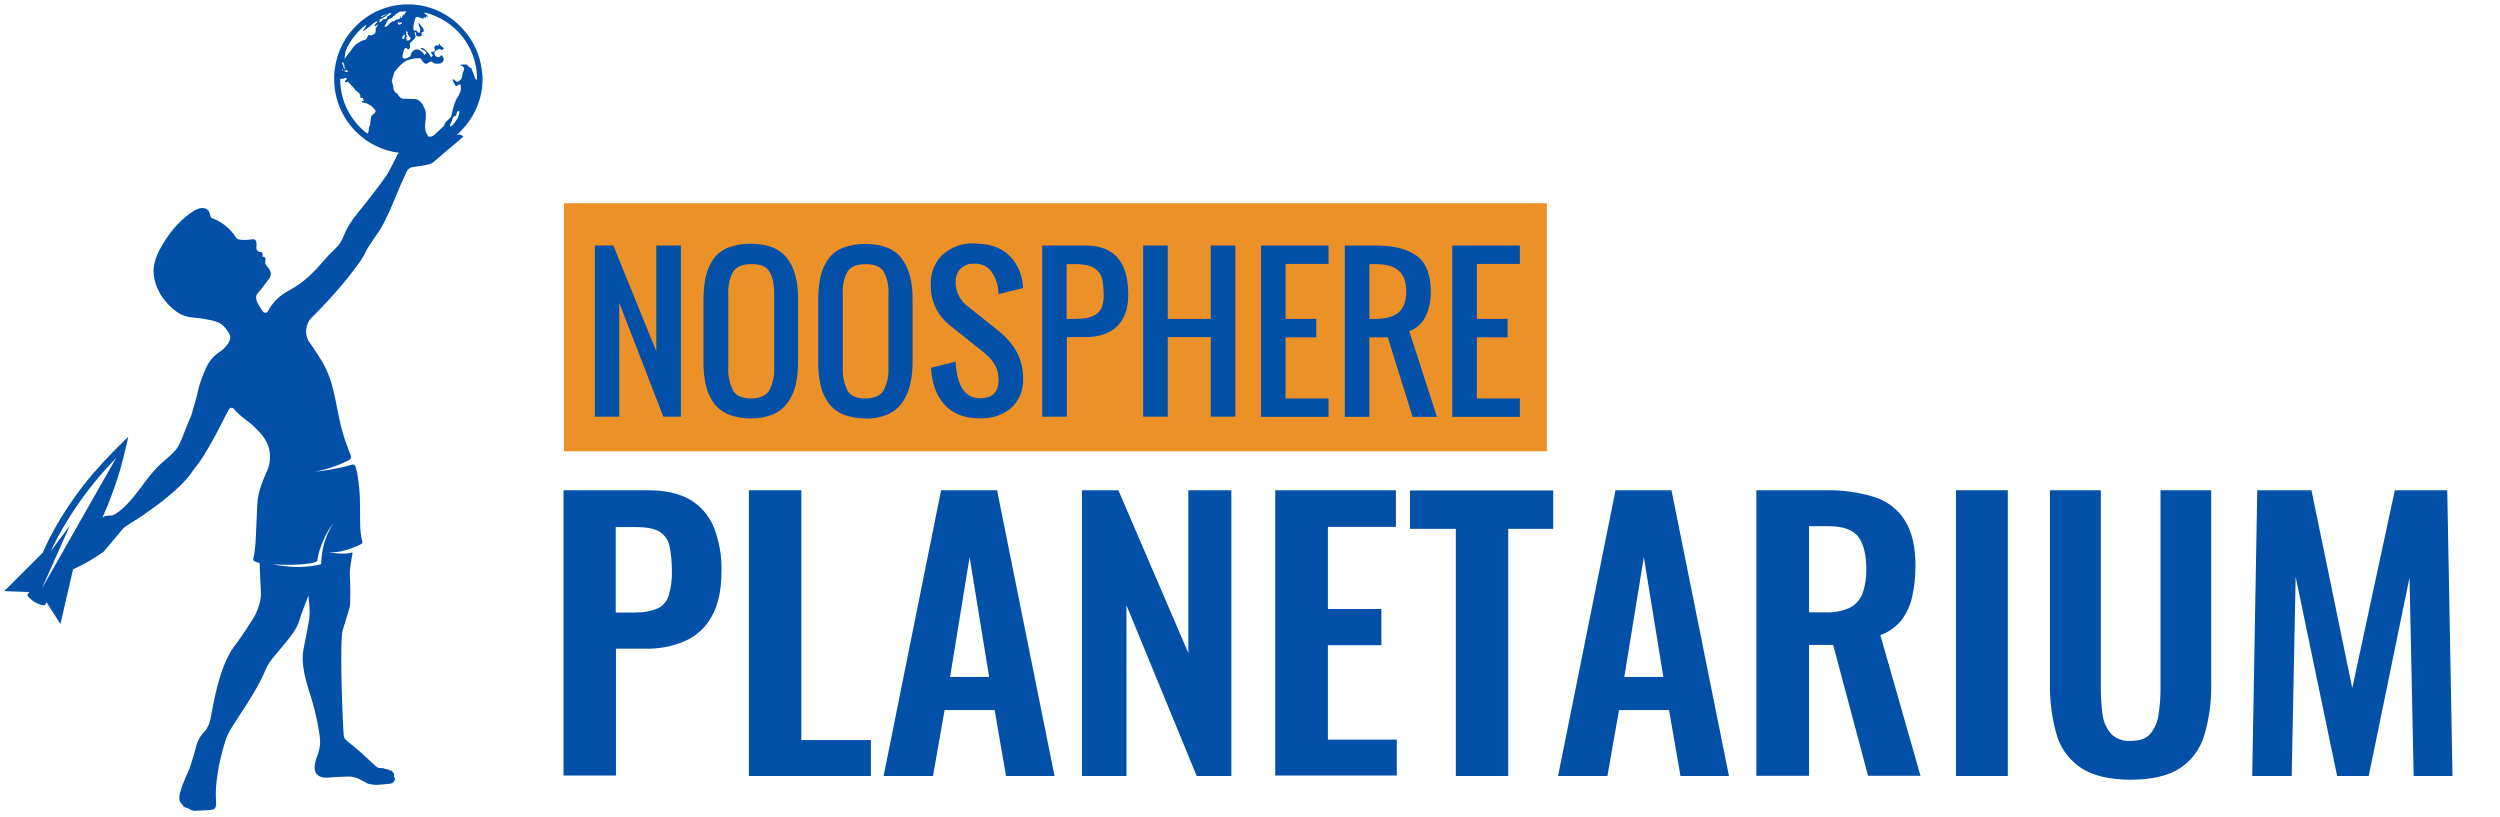
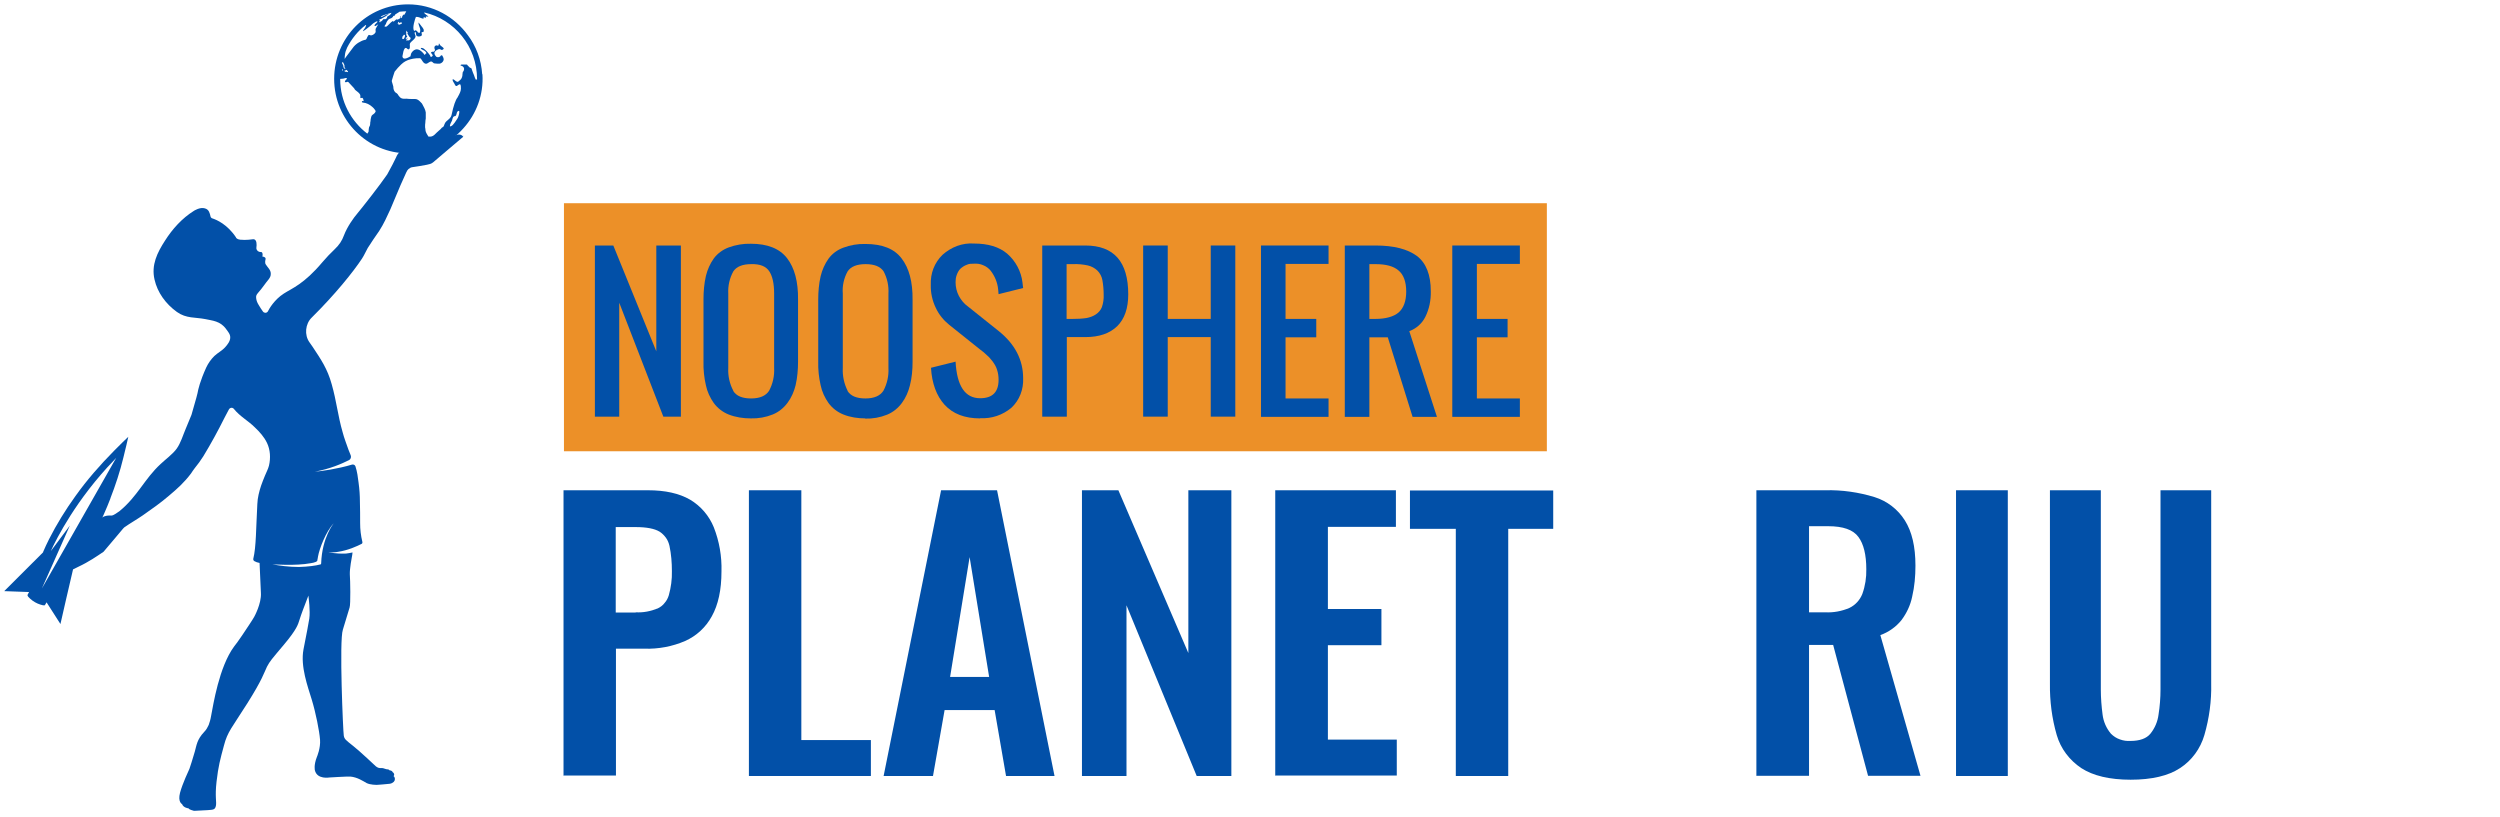
<svg xmlns="http://www.w3.org/2000/svg" width="248" height="81" viewBox="0 0 248 81" fill="none">
  <path d="M153.448 20.159H55.944V44.765H153.448V20.159Z" fill="#EC9028" />
  <path d="M59.013 41.331V24.354H60.841L65.106 34.853V24.354H67.544V41.331H65.803L61.428 30.028V41.331H58.991H59.013Z" fill="#0250A8" />
  <path d="M74.487 41.505C73.725 41.505 72.985 41.396 72.267 41.113C71.679 40.874 71.179 40.483 70.809 39.983C70.439 39.461 70.156 38.853 70.025 38.222C69.851 37.462 69.764 36.657 69.786 35.875V29.701C69.786 28.919 69.851 28.137 70.025 27.376C70.177 26.745 70.439 26.159 70.809 25.637C71.179 25.137 71.701 24.767 72.267 24.55C72.985 24.289 73.725 24.159 74.487 24.18C76.141 24.18 77.338 24.659 78.078 25.615C78.818 26.572 79.188 27.941 79.166 29.723V35.875C79.166 36.657 79.101 37.44 78.927 38.201C78.774 38.831 78.513 39.44 78.121 39.961C77.751 40.461 77.251 40.874 76.663 41.113C75.967 41.396 75.227 41.526 74.465 41.505H74.487ZM72.724 38.766C73.05 39.287 73.638 39.526 74.509 39.526C75.379 39.526 75.967 39.266 76.293 38.766C76.663 38.07 76.837 37.288 76.794 36.505V29.136C76.794 28.158 76.641 27.419 76.315 26.919C75.989 26.419 75.401 26.18 74.53 26.202C73.66 26.202 73.072 26.441 72.746 26.919C72.376 27.593 72.202 28.354 72.245 29.136V36.505C72.202 37.288 72.376 38.07 72.746 38.766H72.724Z" fill="#0250A8" />
  <path d="M85.848 41.505C85.108 41.505 84.346 41.396 83.65 41.113C83.062 40.874 82.561 40.483 82.191 39.983C81.821 39.461 81.538 38.853 81.408 38.222C81.234 37.462 81.147 36.657 81.168 35.875V29.723C81.168 28.941 81.234 28.158 81.408 27.398C81.56 26.767 81.821 26.18 82.191 25.659C82.561 25.159 83.062 24.789 83.65 24.572C84.346 24.311 85.086 24.18 85.848 24.202C87.524 24.202 88.721 24.68 89.439 25.637C90.179 26.593 90.549 27.963 90.527 29.745V35.897C90.527 36.679 90.462 37.462 90.266 38.222C90.114 38.853 89.852 39.461 89.461 39.983C89.091 40.483 88.59 40.896 88.002 41.135C87.306 41.418 86.566 41.548 85.804 41.526L85.848 41.505ZM84.063 38.766C84.389 39.287 84.977 39.526 85.848 39.526C86.718 39.526 87.306 39.266 87.632 38.766C88.002 38.07 88.177 37.288 88.133 36.505V29.136C88.177 28.376 88.024 27.615 87.654 26.919C87.328 26.441 86.74 26.202 85.87 26.202C84.999 26.202 84.411 26.441 84.085 26.919C83.715 27.593 83.541 28.354 83.606 29.136V36.505C83.562 37.288 83.737 38.07 84.085 38.766H84.063Z" fill="#0250A8" />
  <path d="M97.231 41.505C95.685 41.505 94.532 41.048 93.705 40.157C92.9 39.266 92.442 38.027 92.356 36.483L94.793 35.875C94.924 38.288 95.729 39.505 97.231 39.505C98.45 39.505 99.059 38.896 99.059 37.679C99.059 37.331 99.015 37.005 98.906 36.679C98.82 36.375 98.645 36.092 98.45 35.831C98.275 35.614 98.101 35.397 97.884 35.223C97.731 35.071 97.492 34.853 97.209 34.657L94.162 32.223C93.596 31.767 93.139 31.201 92.834 30.549C92.486 29.832 92.312 29.049 92.334 28.245C92.312 27.702 92.399 27.137 92.595 26.637C92.791 26.137 93.096 25.659 93.509 25.267C93.922 24.898 94.423 24.593 94.945 24.398C95.49 24.202 96.055 24.115 96.621 24.159C98.014 24.159 99.102 24.485 99.908 25.159C100.756 25.898 101.301 26.919 101.431 28.028C101.431 28.158 101.475 28.332 101.496 28.571L99.059 29.18C99.059 29.18 99.037 28.919 99.015 28.702C98.95 28.028 98.689 27.397 98.275 26.854C98.079 26.615 97.818 26.419 97.535 26.311C97.252 26.18 96.926 26.137 96.621 26.158C96.382 26.158 96.121 26.158 95.903 26.267C95.664 26.354 95.468 26.485 95.272 26.658C95.098 26.832 94.989 27.05 94.902 27.289C94.815 27.528 94.793 27.767 94.793 28.006C94.793 28.462 94.902 28.941 95.12 29.354C95.337 29.767 95.642 30.136 96.012 30.397L99.059 32.832C100.691 34.136 101.496 35.701 101.496 37.527C101.518 38.07 101.431 38.614 101.235 39.114C101.039 39.613 100.735 40.07 100.343 40.439C99.472 41.178 98.362 41.548 97.231 41.483" fill="#0250A8" />
  <path d="M103.39 41.331V24.354H107.656C110.507 24.354 111.922 25.963 111.922 29.202C111.922 30.593 111.552 31.636 110.833 32.353C110.093 33.071 109.049 33.44 107.656 33.44H105.828V41.331H103.368H103.39ZM106.437 31.636C106.894 31.636 107.351 31.614 107.786 31.549C108.113 31.484 108.439 31.375 108.722 31.18C108.983 31.006 109.201 30.745 109.31 30.462C109.44 30.071 109.506 29.658 109.484 29.223C109.484 28.745 109.44 28.245 109.353 27.767C109.288 27.419 109.114 27.093 108.853 26.832C108.592 26.593 108.287 26.419 107.917 26.332C107.416 26.224 106.916 26.18 106.415 26.202H105.806V31.636H106.437Z" fill="#0250A8" />
  <path d="M113.401 41.331V24.354H115.839V31.636H120.105V24.354H122.542V41.331H120.105V33.44H115.839V41.331H113.401Z" fill="#0250A8" />
  <path d="M125.089 24.354H131.792V26.18H127.526V31.636H130.573V33.462H127.526V39.527H131.792V41.352H125.089V24.354Z" fill="#0250A8" />
  <path d="M133.403 24.354H136.45C138.256 24.354 139.628 24.702 140.563 25.398C141.477 26.093 141.935 27.267 141.935 28.897C141.956 29.767 141.782 30.658 141.39 31.441C141.064 32.093 140.498 32.593 139.802 32.853L142.544 41.352H140.128L137.669 33.462H135.841V41.352H133.403V24.354ZM135.841 31.636H136.45C137.451 31.636 138.235 31.419 138.735 31.006C139.236 30.571 139.497 29.875 139.497 28.919C139.497 27.963 139.236 27.245 138.735 26.832C138.235 26.398 137.473 26.202 136.45 26.202H135.841V31.658V31.636Z" fill="#0250A8" />
  <path d="M144.067 24.354H150.771V26.18H146.505V31.636H149.552V33.462H146.505V39.527H150.771V41.352H144.067V24.354Z" fill="#0250A8" />
  <path d="M47.835 7.379C47.746 5.936 47.235 4.582 46.413 3.495C45.08 1.653 42.925 0.433 40.48 0.433C36.414 0.433 33.148 3.739 33.148 7.822C33.148 11.906 36.437 15.212 40.48 15.212C42.658 15.212 44.613 14.258 45.969 12.727C47.235 11.329 47.991 9.42 47.857 7.356L47.835 7.379ZM40.036 1.431C40.036 1.431 39.925 1.587 39.903 1.609C39.903 1.653 39.903 1.72 39.858 1.764C39.836 1.808 39.792 1.808 39.792 1.764C39.792 1.72 39.792 1.675 39.77 1.631C39.747 1.609 39.703 1.653 39.703 1.653C39.681 1.698 39.747 1.72 39.747 1.764C39.747 1.764 39.525 1.964 39.37 1.942C39.325 1.897 39.303 1.897 39.281 1.942C39.258 1.964 39.258 1.986 39.059 2.141C39.036 2.141 39.014 2.164 39.014 2.164C39.014 2.164 39.014 2.164 39.014 2.119C39.014 2.075 38.97 2.008 38.525 2.474C38.347 2.652 38.325 2.674 38.17 2.63C38.125 2.63 38.148 2.585 38.148 2.585C38.17 2.519 38.236 2.452 38.281 2.385C38.281 2.319 38.459 1.897 38.681 1.853C38.858 1.831 39.014 1.631 39.014 1.631C39.014 1.631 39.014 1.631 38.992 1.631C38.992 1.587 39.014 1.587 39.036 1.564C39.036 1.564 39.081 1.564 39.081 1.609C39.147 1.564 39.17 1.476 39.214 1.431C39.325 1.342 39.458 1.298 39.569 1.209C39.592 1.209 39.614 1.165 39.614 1.165C39.836 1.143 40.081 1.121 40.303 1.121C40.236 1.254 40.169 1.387 40.081 1.498L40.036 1.431ZM40.169 3.584C40.169 3.584 40.169 3.673 40.103 3.784C40.058 3.917 39.925 3.894 39.903 3.828C39.881 3.784 39.947 3.584 39.947 3.584C39.947 3.562 40.014 3.562 40.014 3.539C40.036 3.517 40.014 3.473 40.058 3.451C40.058 3.451 40.103 3.451 40.125 3.451C40.169 3.451 40.192 3.539 40.169 3.584ZM39.525 2.341C39.525 2.341 39.436 2.363 39.436 2.341C39.436 2.319 39.525 2.186 39.525 2.186C39.525 2.186 39.547 2.186 39.547 2.164H39.569C39.592 2.275 39.592 2.297 39.681 2.252C39.77 2.208 39.792 2.208 39.814 2.208C39.858 2.23 39.858 2.319 39.858 2.341C39.836 2.385 39.77 2.385 39.77 2.385C39.747 2.385 39.681 2.408 39.592 2.452C39.525 2.474 39.525 2.452 39.525 2.363V2.341ZM37.614 1.942L37.659 1.897C37.659 1.897 37.681 1.897 37.703 1.897H37.77C37.77 1.897 37.947 1.786 38.036 1.742C38.103 1.72 38.281 1.609 38.547 1.409C38.614 1.365 38.347 1.431 38.148 1.542C37.903 1.675 37.881 1.698 37.792 1.653C37.792 1.653 37.792 1.631 37.77 1.631C38.103 1.476 38.459 1.365 38.814 1.276H38.836C38.77 1.409 38.658 1.498 38.658 1.498C38.57 1.564 38.459 1.609 38.392 1.675C38.414 1.786 38.414 1.808 38.192 1.919H38.148C38.148 1.897 38.125 1.875 38.103 1.875C37.97 1.919 37.947 2.03 37.859 2.097C37.814 2.119 37.792 2.119 37.748 2.119C37.748 2.119 37.748 2.119 37.748 2.164C37.748 2.208 37.703 2.208 37.659 2.208C37.659 2.164 37.614 2.141 37.636 2.097C37.636 2.053 37.681 2.03 37.703 1.986C37.703 1.986 37.636 1.964 37.659 1.942H37.614ZM40.347 3.85H40.258V3.806C40.258 3.784 40.258 3.739 40.303 3.717C40.303 3.717 40.347 3.695 40.369 3.695C40.392 3.695 40.392 3.673 40.392 3.673C40.392 3.628 40.392 3.584 40.347 3.539C40.303 3.495 40.303 3.495 40.303 3.406C40.303 3.362 40.303 3.34 40.303 3.295C40.303 3.295 40.303 3.273 40.303 3.251C40.303 3.251 40.303 3.251 40.281 3.207C40.281 3.207 40.281 3.162 40.281 3.14C40.281 3.118 40.281 3.096 40.303 3.096C40.303 3.096 40.303 3.073 40.325 3.051H40.347C40.347 3.051 40.347 3.073 40.347 3.096C40.347 3.118 40.347 3.14 40.347 3.162H40.392C40.414 3.162 40.436 3.162 40.436 3.162C40.48 3.229 40.369 3.295 40.436 3.362C40.636 3.717 40.681 3.717 40.681 3.717C40.681 3.717 40.725 3.717 40.725 3.739C40.725 3.739 40.725 3.739 40.725 3.761C40.725 3.761 40.725 3.784 40.725 3.806C40.725 3.806 40.725 3.828 40.725 3.85C40.725 3.894 40.681 3.917 40.636 3.961C40.636 3.961 40.592 3.983 40.569 4.005H40.414C40.414 4.005 40.414 4.005 40.392 4.005C40.392 4.005 40.392 4.005 40.347 4.005C40.347 4.005 40.303 4.005 40.281 4.005V3.961C40.303 3.939 40.347 3.917 40.369 3.894C40.414 3.894 40.436 3.85 40.436 3.806C40.436 3.806 40.436 3.806 40.436 3.784L40.347 3.85ZM44.702 12.238C44.702 12.238 44.791 12.061 44.836 11.972C44.88 11.861 44.88 11.75 44.947 11.639C44.947 11.595 44.991 11.595 45.058 11.528C45.147 11.528 45.236 11.55 45.302 11.262C45.302 11.218 45.347 11.04 45.48 10.996C45.547 10.996 45.547 11.018 45.569 11.085C45.569 11.195 45.524 11.417 45.48 11.528C45.435 11.662 45.413 11.706 45.369 11.772C44.947 12.438 44.836 12.505 44.636 12.549V12.505C44.636 12.505 44.613 12.46 44.702 12.238ZM47.191 7.889C47.191 7.889 47.124 7.756 47.102 7.689C47.057 7.534 46.991 7.379 46.924 7.223C46.902 7.134 46.858 7.068 46.835 6.979C46.813 6.913 46.791 6.824 46.746 6.757C46.746 6.735 46.657 6.691 46.657 6.757C46.657 6.757 46.546 6.646 46.502 6.602C46.458 6.557 46.413 6.513 46.391 6.491C46.391 6.491 46.346 6.446 46.346 6.424C46.324 6.402 46.302 6.402 46.28 6.402H46.213C46.213 6.402 46.035 6.402 45.947 6.402C45.902 6.402 45.858 6.402 45.813 6.402C45.791 6.402 45.724 6.402 45.702 6.446C45.68 6.469 45.702 6.513 45.702 6.513C45.746 6.513 45.813 6.535 45.858 6.557C45.924 6.602 45.969 6.646 46.013 6.713C46.08 6.868 46.013 7.046 45.902 7.157V7.201C45.902 7.201 45.88 7.312 45.88 7.334C45.88 7.534 45.835 7.756 45.68 7.911C45.635 7.955 45.613 7.955 45.569 8C45.569 8 45.547 8.044 45.524 8.044C45.502 8.066 45.458 8.089 45.435 8.111C45.347 8.133 45.28 8.089 45.213 8.044C45.147 8 45.08 7.933 45.013 7.889C45.013 7.889 44.969 7.867 44.947 7.867C44.791 7.867 45.013 8.2 45.058 8.266C45.102 8.333 45.147 8.488 45.236 8.532C45.302 8.555 45.391 8.488 45.435 8.444C45.48 8.422 45.502 8.399 45.547 8.377C45.569 8.377 45.658 8.333 45.658 8.377C45.724 8.466 45.724 8.643 45.724 8.799C45.724 8.932 45.68 9.065 45.635 9.176C45.591 9.309 45.502 9.442 45.435 9.575L45.391 9.664C45.191 9.908 44.991 10.463 44.791 11.417C44.769 11.528 44.724 11.595 44.658 11.684C44.613 11.75 44.547 11.795 44.48 11.861C44.325 11.994 44.169 12.105 44.102 12.305C44.058 12.438 44.013 12.594 43.88 12.638C43.836 12.638 43.769 12.749 43.725 12.793C43.658 12.86 43.591 12.904 43.525 12.971C43.391 13.082 43.258 13.215 43.125 13.348C43.036 13.437 42.858 13.548 42.725 13.548C42.68 13.548 42.658 13.548 42.636 13.548H42.502C42.502 13.548 42.414 13.415 42.391 13.37C42.369 13.326 42.325 13.259 42.303 13.215C42.258 13.126 42.236 13.059 42.214 12.971C42.191 12.882 42.214 12.815 42.191 12.749C42.191 12.704 42.169 12.682 42.169 12.638C42.169 12.594 42.169 12.527 42.169 12.482C42.169 12.394 42.169 12.305 42.191 12.194C42.191 12.039 42.214 11.883 42.236 11.75C42.236 11.55 42.236 11.351 42.236 11.151C42.191 10.84 42.014 10.574 41.88 10.308C41.836 10.219 41.725 10.152 41.658 10.064C41.525 9.931 41.369 9.82 41.169 9.82C40.703 9.82 40.458 9.82 40.392 9.797C40.347 9.775 40.258 9.797 40.214 9.797C40.169 9.797 40.103 9.797 40.058 9.797C39.992 9.797 39.903 9.775 39.836 9.753C39.725 9.709 39.592 9.575 39.525 9.465C39.481 9.376 39.436 9.309 39.347 9.243C39.281 9.198 39.236 9.198 39.192 9.132C39.125 9.065 39.081 8.976 39.059 8.888C39.014 8.799 39.036 8.688 39.014 8.577C38.992 8.466 38.947 8.377 38.925 8.266C38.903 8.177 38.836 8.044 38.881 7.955C38.881 7.955 39.125 7.134 39.147 7.112C39.214 7.023 39.303 6.935 39.37 6.846C39.436 6.757 39.503 6.691 39.592 6.602C39.725 6.469 39.836 6.336 39.992 6.225C40.281 6.003 40.614 5.892 40.969 5.825C41.08 5.825 41.191 5.781 41.303 5.781C41.369 5.781 41.436 5.781 41.48 5.781C41.525 5.781 41.636 5.759 41.68 5.781C41.68 5.781 41.68 5.781 41.703 5.781C41.88 5.936 41.925 6.225 42.191 6.313C42.458 6.402 42.68 5.914 42.925 6.18C42.991 6.247 43.036 6.291 43.125 6.291C43.191 6.291 43.28 6.313 43.347 6.313C43.458 6.313 43.591 6.336 43.702 6.291C43.858 6.225 43.991 6.091 44.013 5.914C44.013 5.781 43.969 5.67 43.902 5.559C43.902 5.537 43.88 5.514 43.836 5.492H43.747C43.658 5.67 43.48 5.714 43.302 5.648C42.725 5.093 43.547 4.871 43.547 4.871C43.658 4.849 43.725 4.937 43.836 4.96C43.836 4.96 44.036 4.893 44.013 4.804C44.013 4.76 43.947 4.738 43.925 4.693C43.858 4.649 43.791 4.582 43.725 4.538C43.658 4.494 43.614 4.427 43.591 4.338H43.525C43.525 4.338 43.525 4.449 43.525 4.494C43.458 4.538 43.369 4.538 43.28 4.494C43.28 4.494 42.969 4.56 43.147 4.937C43.147 5.004 43.147 5.048 43.014 5.137C42.991 5.137 42.902 5.115 42.858 5.137C42.814 5.137 42.769 5.182 42.747 5.248C42.747 5.248 42.836 5.337 42.858 5.359C42.858 5.381 42.947 5.514 42.925 5.537C42.858 5.603 42.814 5.648 42.725 5.648L42.658 5.492C42.614 5.426 42.569 5.359 42.525 5.315C42.414 5.159 42.28 5.026 42.147 4.915C42.058 4.827 41.903 4.716 41.747 4.76V4.804C41.747 4.849 41.858 4.915 41.88 4.915C41.947 4.96 41.991 4.982 42.058 5.004C42.169 5.071 42.28 5.159 42.303 5.293C42.28 5.293 42.214 5.337 42.214 5.337C42.191 5.359 42.169 5.403 42.147 5.448H42.125C41.369 4.427 40.903 5.093 40.792 5.293C40.747 5.381 40.747 5.492 40.725 5.559C40.725 5.559 40.725 5.559 40.725 5.581C40.725 5.581 40.725 5.581 40.681 5.603C40.503 5.714 39.992 6.003 39.925 5.625V5.559C40.036 4.827 40.192 4.605 40.414 4.849C40.436 4.871 40.48 4.893 40.525 4.893H40.569C40.769 4.716 40.569 4.449 40.703 4.25C40.858 4.05 41.125 3.917 41.214 3.673C41.236 3.584 41.214 3.495 41.169 3.406C41.169 3.362 41.125 3.317 41.125 3.273C41.125 3.207 41.169 3.207 41.236 3.184C41.28 3.251 41.236 3.34 41.28 3.428C41.28 3.517 41.347 3.584 41.436 3.606C41.569 3.65 41.747 3.606 41.836 3.517C41.88 3.451 41.814 3.295 41.814 3.229C41.814 3.207 41.858 3.184 41.88 3.184H41.969C42.014 3.184 42.036 3.073 42.036 3.051C42.036 3.007 42.036 2.94 42.014 2.896C41.969 2.785 41.88 2.696 41.814 2.607L41.614 2.341C41.614 2.341 41.503 2.23 41.525 2.208C41.458 2.563 41.858 2.896 41.614 3.273C41.614 3.273 41.503 3.251 41.503 3.229C41.458 3.229 41.436 3.184 41.414 3.14C41.369 3.096 41.28 2.985 41.191 3.007L41.103 3.073C40.836 2.851 41.191 1.831 41.258 1.675C41.258 1.675 41.258 1.675 41.28 1.675C41.525 1.653 41.747 1.808 41.969 1.853C41.969 1.853 42.014 1.831 42.036 1.808L42.014 1.764C42.014 1.72 42.036 1.72 42.036 1.72C42.014 1.698 42.169 1.742 42.258 1.764C42.258 1.764 42.258 1.72 42.258 1.698L42.236 1.653C42.236 1.653 42.28 1.631 42.303 1.631C42.391 1.653 42.458 1.653 42.502 1.631C42.369 1.52 42.147 1.365 42.147 1.365C42.102 1.32 42.08 1.276 42.08 1.232C45.08 1.919 47.324 4.605 47.324 7.845C47.324 7.845 47.324 7.867 47.324 7.889H47.191ZM36.325 2.496C36.325 2.496 36.303 2.585 36.281 2.607C36.281 2.652 36.259 2.674 36.237 2.718C36.192 2.807 36.126 2.874 36.081 2.94C36.081 2.94 35.992 3.096 36.014 3.096C36.059 3.096 36.103 3.051 36.126 3.029C36.214 2.985 36.281 2.918 36.348 2.874C36.481 2.763 36.614 2.674 36.748 2.563C36.881 2.452 36.97 2.341 37.125 2.252C37.214 2.208 37.325 2.097 37.436 2.119C37.436 2.119 37.436 2.164 37.436 2.186C37.436 2.208 37.37 2.252 37.347 2.275C37.303 2.319 37.281 2.341 37.236 2.385C37.214 2.408 37.148 2.474 37.148 2.519C37.148 2.519 37.148 2.563 37.17 2.563C37.192 2.607 37.325 2.563 37.347 2.519C37.414 2.474 37.459 2.452 37.525 2.408C37.436 2.563 37.325 2.718 37.259 2.874C37.259 2.962 37.259 3.029 37.259 3.073C37.348 3.273 36.903 3.584 36.725 3.495C36.636 3.451 36.57 3.451 36.548 3.495C36.459 3.606 36.414 3.717 36.37 3.828C36.325 3.917 36.259 3.961 36.17 3.961C35.948 4.005 35.725 4.139 35.526 4.25C35.326 4.383 35.126 4.56 34.992 4.76C34.215 5.781 34.215 5.803 34.192 5.847C34.192 5.714 34.192 5.603 34.215 5.47C34.237 5.204 34.326 4.96 34.437 4.716C34.881 3.85 35.503 3.073 36.281 2.474L36.325 2.496ZM34.015 6.469C34.015 6.469 34.015 6.38 33.97 6.313C33.97 6.313 33.97 6.313 33.926 6.313L33.97 6.158H34.015C34.015 6.158 34.103 6.291 34.17 6.469C34.17 6.491 34.17 6.535 34.17 6.602C34.17 6.691 34.17 6.713 34.259 6.757V6.802C34.259 6.802 34.192 6.824 34.148 6.802C34.126 6.757 34.103 6.713 34.081 6.691C34.081 6.668 34.037 6.491 34.037 6.424L34.015 6.469ZM34.037 7.001H33.992C33.992 7.001 33.97 6.979 33.926 6.957V6.868C33.926 6.868 33.948 6.868 33.97 6.868C33.992 6.868 34.015 6.935 34.015 6.935C34.037 6.957 34.015 6.979 34.015 7.001H34.037ZM34.259 6.979C34.259 6.979 34.259 6.979 34.281 6.979C34.281 6.979 34.303 6.957 34.326 6.935C34.37 6.935 34.37 6.935 34.392 6.935C34.392 6.935 34.437 6.979 34.437 7.001C34.481 7.046 34.592 7.112 34.481 7.157C34.437 7.157 34.37 7.112 34.326 7.112C34.303 7.112 34.259 7.134 34.215 7.112C34.215 7.112 34.148 7.001 34.17 7.001C34.192 7.001 34.215 7.001 34.259 7.001V6.979ZM33.748 7.822C33.748 7.822 33.97 7.822 34.059 7.8C34.103 7.8 34.37 7.689 34.392 7.756C34.437 7.822 34.37 7.889 34.303 7.933C34.259 7.978 34.17 8.089 34.237 8.133C34.326 8.222 34.459 8.066 34.548 8.133L35.126 8.754C35.126 8.754 35.17 8.821 35.192 8.865C35.215 8.91 35.259 8.932 35.303 8.976C35.37 9.043 35.459 9.087 35.526 9.154C35.592 9.198 35.659 9.287 35.703 9.354C35.748 9.42 35.748 9.509 35.748 9.598C35.748 9.642 35.748 9.686 35.748 9.709C35.748 9.753 35.859 9.709 35.903 9.709H35.925C35.925 9.709 35.925 9.709 35.948 9.709C35.948 9.709 35.97 9.731 35.992 9.753C36.014 9.775 36.037 9.82 36.037 9.864C36.037 9.908 36.103 9.908 36.059 10.019C36.059 10.064 35.903 9.975 35.903 10.064V10.13C35.903 10.13 35.948 10.175 35.992 10.175C36.348 10.197 36.681 10.374 36.948 10.618C37.036 10.685 37.103 10.774 37.17 10.863C37.192 10.907 37.236 10.951 37.259 10.996V11.062C37.259 11.062 37.214 11.24 36.948 11.395C36.814 11.484 36.814 11.684 36.77 11.839C36.77 11.95 36.748 12.061 36.725 12.172C36.725 12.261 36.725 12.349 36.703 12.416C36.703 12.482 36.636 12.549 36.614 12.616C36.592 12.727 36.57 12.838 36.57 12.949C36.57 13.015 36.57 13.082 36.525 13.126L36.437 13.259C34.815 12.017 33.748 10.064 33.748 7.867V7.822Z" fill="#0250A8" />
  <path d="M10.951 49.431C11.462 48.122 11.906 46.768 12.239 45.392C12.417 44.727 12.728 43.329 12.728 43.329C12.728 43.329 11.751 44.261 11.306 44.727C9.929 46.125 8.64 47.589 7.485 49.209C6.507 50.563 5.618 52.005 4.863 53.492C4.663 53.892 4.463 54.313 4.285 54.735C4.285 54.779 4.263 54.802 4.263 54.802C4.218 54.846 0.419 58.641 0.419 58.641L2.885 58.73C2.885 58.73 2.73 58.996 2.73 59.018C2.73 59.04 2.73 59.04 2.73 59.062C2.73 59.107 2.774 59.151 2.818 59.218C2.885 59.284 2.952 59.351 2.996 59.395C3.285 59.661 3.641 59.861 3.996 59.972C4.085 59.994 4.152 60.017 4.24 60.039C4.285 60.039 4.44 60.083 4.463 60.017L4.618 59.75L5.996 61.903C5.996 61.903 7.107 57.021 7.24 56.51C7.285 56.444 7.462 56.2 7.707 55.822C8.284 54.935 9.307 53.27 10.306 51.007C10.529 50.496 10.751 49.986 10.951 49.453V49.431ZM4.107 58.485L6.929 52.139L5.04 54.668C5.596 53.448 7.573 49.52 11.329 45.636C11.395 45.57 11.528 45.415 11.528 45.415L4.107 58.463V58.485Z" fill="#0250A8" />
  <path d="M45.946 13.548C45.835 13.415 45.702 13.348 45.524 13.348C45.124 13.37 44.747 13.659 44.435 13.881C43.702 14.369 42.68 14.68 42.036 14.79C41.68 14.857 41.369 14.813 41.258 14.79C41.036 14.724 40.88 14.724 40.703 14.702C39.747 14.68 39.392 15.345 39.303 15.589C39.147 15.944 38.792 16.61 38.414 17.298C37.725 18.319 35.837 20.716 35.481 21.137C35.059 21.625 34.437 22.513 34.126 23.334C33.926 23.889 33.637 24.311 33.215 24.71C32.77 25.132 32.37 25.553 31.992 25.997C30.148 28.194 28.971 28.593 28.149 29.126C27.215 29.725 26.704 30.635 26.615 30.813C26.615 30.835 26.571 30.879 26.549 30.924C26.415 31.079 26.193 31.057 26.082 30.901C25.927 30.68 25.771 30.458 25.638 30.213C25.527 30.036 25.438 29.814 25.416 29.614C25.371 29.37 25.438 29.237 25.593 29.059C25.816 28.815 25.993 28.571 26.193 28.305C26.349 28.105 26.46 27.928 26.638 27.728C26.771 27.55 26.882 27.373 26.86 27.129C26.86 26.774 26.549 26.53 26.371 26.241C26.304 26.152 26.304 26.041 26.304 25.953C26.304 25.775 26.438 25.62 26.238 25.509C26.215 25.509 26.104 25.442 26.015 25.442C26.015 25.442 26.082 25.331 26.038 25.154C26.038 25.087 25.971 24.998 25.904 24.998C25.838 24.998 25.771 24.998 25.704 24.976C25.504 24.91 25.393 24.71 25.438 24.51C25.46 24.399 25.46 24.266 25.438 24.067C25.371 23.667 25.082 23.734 25.082 23.734C25.082 23.734 24.393 23.845 23.838 23.778C23.571 23.756 23.438 23.623 23.416 23.578C23.416 23.578 23.416 23.578 23.416 23.556C22.549 22.247 21.483 21.803 21.083 21.67C20.972 21.648 20.905 21.559 20.883 21.47C20.816 21.182 20.749 20.782 20.327 20.671C19.838 20.516 19.238 20.915 19.238 20.915C18.061 21.648 17.105 22.713 16.372 23.867C15.595 25.065 14.995 26.286 15.328 27.728C15.617 29.015 16.439 30.147 17.55 30.946C18.483 31.611 19.372 31.456 20.372 31.656C21.061 31.811 21.86 31.834 22.438 32.654C22.616 32.899 22.86 33.165 22.838 33.498C22.838 33.831 22.572 34.186 22.349 34.43C22.038 34.785 21.616 34.985 21.261 35.318C20.927 35.65 20.661 36.028 20.461 36.449C19.838 37.825 19.661 38.624 19.594 39.001C19.527 39.356 19.016 41.021 18.994 41.154C18.794 41.62 18.616 42.086 18.416 42.552C18.15 43.173 17.928 43.95 17.528 44.505C17.172 45.015 16.394 45.592 15.95 46.014C14.328 47.501 13.661 49.231 11.839 50.718C11.551 50.918 11.262 51.118 11.106 51.14C11.04 51.14 10.973 51.14 10.862 51.14C10.417 51.14 10.04 51.295 9.551 51.783C9.484 51.85 9.44 51.895 9.417 51.961C9.351 52.072 9.195 52.294 8.84 52.538C8.506 52.738 8.24 53.093 8.129 53.404C8.04 53.67 8.107 53.759 8.151 53.803C8.195 53.847 8.262 53.87 8.373 53.825C8.173 54.025 7.973 54.247 7.84 54.469C7.64 54.757 7.684 54.646 7.329 54.979C7.129 55.179 6.973 55.312 6.884 55.445C6.773 55.578 6.662 55.689 6.684 55.933C6.684 55.933 6.551 56.066 6.662 56.311C6.662 56.311 6.751 56.466 6.84 56.399C6.884 56.377 6.951 56.311 6.996 56.244C7.062 56.177 7.107 56.177 7.107 56.244C7.107 56.355 7.173 56.488 7.329 56.444C7.329 56.444 7.529 56.355 7.773 56.222C8.818 55.734 9.64 55.157 10.106 54.846C10.217 54.802 10.373 54.646 10.44 54.535C10.573 54.358 11.906 52.827 12.106 52.56C12.173 52.471 12.239 52.405 12.328 52.316C12.928 51.895 13.595 51.517 14.172 51.118C15.061 50.496 15.95 49.875 16.772 49.165C17.616 48.455 18.261 47.878 18.95 46.968C19.061 46.813 19.172 46.613 19.305 46.458C19.616 46.08 19.905 45.681 20.172 45.259C20.927 44.017 21.616 42.752 22.26 41.465C22.283 41.398 22.527 40.976 22.705 40.621C22.816 40.422 23.06 40.399 23.194 40.555C23.794 41.309 24.616 41.731 25.282 42.397C25.749 42.84 26.193 43.329 26.482 43.928C26.815 44.616 26.86 45.437 26.682 46.191C26.593 46.546 26.415 46.857 26.282 47.19C26.149 47.523 26.015 47.834 25.904 48.166C25.704 48.766 25.549 49.387 25.527 50.008C25.393 52.449 25.416 54.247 25.127 55.423C25.105 55.512 25.149 55.623 25.238 55.667C25.416 55.756 25.504 55.8 25.749 55.845C25.793 56.998 25.86 58.263 25.882 58.818C25.949 59.883 25.216 61.193 25.216 61.193C25.06 61.481 24.46 62.369 24.016 63.035C23.771 63.412 23.327 64.011 23.216 64.144C21.727 66.164 21.149 69.958 20.949 70.979C20.883 71.379 20.794 71.667 20.705 71.911C20.594 72.155 20.461 72.399 20.261 72.599C19.527 73.376 19.505 73.931 19.327 74.552C19.15 75.173 18.839 76.15 18.794 76.261C18.727 76.416 18.105 77.725 17.861 78.635C17.616 79.567 18.061 79.767 18.061 79.767C18.194 80.144 18.705 80.189 18.705 80.189C18.794 80.344 19.15 80.388 19.238 80.433H19.305L20.594 80.366C21.127 80.322 21.327 80.344 21.416 79.944C21.505 79.545 21.305 79.057 21.483 77.526C21.66 75.994 21.838 75.351 22.216 73.953C22.571 72.577 23.016 72.177 24.527 69.781C26.038 67.384 26.193 66.74 26.482 66.141C26.793 65.564 26.882 65.476 28.171 63.944C29.459 62.413 29.571 61.925 29.704 61.503C29.793 61.259 29.926 60.793 30.059 60.483C30.126 60.283 30.526 59.262 30.593 59.084C30.615 59.306 30.793 60.616 30.682 61.37C30.682 61.481 30.326 63.301 30.104 64.433C29.793 66.119 30.526 68.094 30.926 69.403C31.326 70.713 31.681 72.51 31.748 73.376C31.815 74.219 31.437 75.085 31.437 75.085C31.104 75.928 31.237 76.416 31.237 76.416C31.459 77.348 32.681 77.126 32.681 77.126C32.681 77.126 34.459 77.015 34.77 77.037C35.459 77.104 36.014 77.481 36.37 77.681C36.725 77.858 37.303 77.858 37.392 77.858C37.392 77.858 38.392 77.792 38.681 77.748C39.014 77.681 39.169 77.481 39.169 77.326C39.192 77.059 39.036 76.993 39.036 76.993C39.036 76.993 39.103 76.926 39.103 76.838C39.103 76.682 38.947 76.594 38.947 76.594C38.903 76.438 38.681 76.416 38.636 76.416C38.614 76.327 38.414 76.305 38.325 76.305C38.014 76.194 37.925 76.194 37.925 76.194C37.858 76.194 37.792 76.194 37.703 76.194C37.481 76.194 37.281 76.016 37.281 76.016C37.281 76.016 35.659 74.485 35.059 74.019C34.281 73.398 34.17 73.331 34.103 72.976C34.037 72.643 33.637 63.523 34.014 62.458C34.17 61.969 34.592 60.571 34.681 60.261C34.792 59.928 34.748 57.575 34.703 56.976C34.681 56.399 34.903 55.268 34.903 55.268C34.925 55.112 34.97 54.957 34.97 54.802C34.748 54.846 34.57 54.89 34.326 54.913C33.815 54.935 33.437 54.913 32.57 54.802C32.926 54.802 33.237 54.802 33.57 54.735C34.014 54.668 34.481 54.535 34.903 54.38C35.325 54.225 35.681 54.047 35.859 53.958C35.925 53.936 35.97 53.847 35.948 53.759C35.792 53.115 35.725 52.516 35.725 51.872C35.725 51.184 35.725 50.496 35.703 49.786C35.703 49.143 35.659 48.521 35.57 47.878C35.503 47.345 35.437 46.791 35.259 46.258C35.214 46.125 35.059 46.058 34.948 46.08C33.481 46.524 31.837 46.746 31.237 46.791C32.77 46.502 33.881 46.014 34.637 45.636C34.792 45.548 34.859 45.348 34.792 45.17L34.57 44.616C34.37 44.039 34.148 43.484 33.992 42.885C33.504 41.198 33.392 39.822 32.904 38.114C32.481 36.582 31.837 35.65 31.015 34.408C30.948 34.297 30.837 34.141 30.704 33.964C30.171 33.231 30.282 32.122 30.926 31.501C33.259 29.193 35.037 26.974 35.903 25.664C36.125 25.331 36.281 24.954 36.481 24.599C36.725 24.2 37.347 23.29 37.614 22.913C38.059 22.225 38.392 21.492 38.725 20.76C39.058 19.961 39.392 19.162 39.725 18.386C39.925 17.942 40.103 17.52 40.303 17.098C40.369 16.943 40.436 16.854 40.525 16.765C40.636 16.677 40.747 16.61 40.88 16.588C41.369 16.521 41.88 16.433 42.347 16.344C42.569 16.299 42.791 16.255 42.969 16.1C43.08 15.989 45.102 14.302 45.924 13.592C45.991 13.503 45.991 13.459 45.969 13.437V13.481L45.946 13.548ZM31.482 55.534C31.482 55.534 31.548 55.29 31.548 55.201C31.681 54.424 32.348 52.693 33.103 51.917C33.103 51.917 31.948 53.292 31.859 55.889C31.859 55.956 31.815 56 31.748 56C31.348 56.111 30.548 56.222 29.66 56.244C28.682 56.244 27.66 56.111 27.015 55.978C27.015 55.978 29.326 56.155 30.837 55.867C31.015 55.845 31.17 55.8 31.282 55.756C31.393 55.734 31.482 55.645 31.504 55.534H31.482Z" fill="#0250A8" />
  <path d="M55.901 76.978V48.634H64.28C65.977 48.634 67.37 48.938 68.459 49.569C69.525 50.199 70.352 51.177 70.809 52.307C71.353 53.699 71.614 55.177 71.571 56.676C71.571 58.524 71.244 60.002 70.613 61.133C70.025 62.219 69.09 63.089 67.958 63.589C66.696 64.132 65.325 64.393 63.931 64.35H61.102V76.935H55.879L55.901 76.978ZM63.061 60.741C63.823 60.785 64.563 60.633 65.259 60.35C65.52 60.22 65.76 60.046 65.934 59.807C66.13 59.589 66.26 59.328 66.347 59.046C66.565 58.263 66.674 57.459 66.652 56.655C66.652 55.807 66.587 54.981 66.413 54.155C66.347 53.873 66.239 53.59 66.064 53.351C65.89 53.112 65.673 52.894 65.433 52.742C64.933 52.438 64.127 52.286 63.061 52.286H61.08V60.763H63.061V60.741Z" fill="#0250A8" />
  <path d="M74.291 76.978V48.634H79.493V73.414H86.392V76.978H74.291Z" fill="#0250A8" />
  <path d="M87.655 76.978L93.357 48.634H98.907L104.609 76.978H99.799L98.667 70.436H93.705L92.552 76.978H87.655ZM94.249 67.154H98.123L96.186 55.264L94.249 67.154Z" fill="#0250A8" />
  <path d="M107.33 76.978V48.634H110.943L117.885 64.784V48.634H122.151V76.978H118.712L111.748 60.046V76.978H107.308H107.33Z" fill="#0250A8" />
  <path d="M126.504 76.978V48.634H138.474V52.264H131.727V60.415H137.037V64.002H131.727V73.37H138.561V76.935H126.525L126.504 76.978Z" fill="#0250A8" />
  <path d="M144.416 76.979V52.46H139.867V48.656H154.079V52.46H149.617V76.979H144.416Z" fill="#0250A8" />
-   <path d="M154.558 76.978L160.26 48.634H165.81L171.512 76.978H166.702L165.571 70.436H160.608L159.455 76.978H154.558ZM161.131 67.154H165.005L163.068 55.264L161.131 67.154Z" fill="#0250A8" />
  <path d="M174.233 76.978V48.634H181.067C182.721 48.59 184.375 48.83 185.942 49.308C187.204 49.699 188.271 50.525 188.967 51.634C189.664 52.742 190.012 54.22 190.012 56.111C190.012 57.155 189.925 58.176 189.685 59.198C189.511 60.046 189.141 60.828 188.619 61.524C188.075 62.198 187.335 62.719 186.53 63.002L190.512 76.957H185.311L181.85 63.98H179.456V76.957H174.255L174.233 76.978ZM179.435 60.741H181.045C181.872 60.785 182.699 60.633 183.461 60.306C184.049 60.024 184.506 59.524 184.745 58.915C185.028 58.133 185.158 57.285 185.137 56.459C185.137 55.046 184.876 53.959 184.353 53.264C183.831 52.547 182.83 52.199 181.35 52.199H179.456V60.763L179.435 60.741Z" fill="#0250A8" />
  <path d="M194.038 76.978V48.634H199.174V76.978H194.038Z" fill="#0250A8" />
  <path d="M211.384 77.348C209.273 77.348 207.641 76.957 206.465 76.196C205.29 75.413 204.419 74.261 204.028 72.914C203.549 71.262 203.331 69.545 203.353 67.806V48.634H208.402V68.392C208.402 69.24 208.468 70.066 208.576 70.892C208.663 71.588 208.946 72.24 209.403 72.783C209.665 73.044 209.969 73.24 210.296 73.349C210.644 73.479 210.992 73.522 211.34 73.501C212.255 73.501 212.929 73.262 213.321 72.783C213.756 72.24 214.039 71.588 214.126 70.892C214.257 70.066 214.322 69.219 214.322 68.392V48.634H219.35V67.806C219.393 69.523 219.154 71.262 218.675 72.914C218.283 74.261 217.434 75.435 216.259 76.196C215.106 76.957 213.473 77.348 211.34 77.348H211.384Z" fill="#0250A8" />
-   <path d="M223.42 76.978L223.92 48.634H229.296L233.344 68.262L237.566 48.634H242.768L243.29 76.978H239.438L239.025 57.285L234.976 76.978H231.842L227.729 57.22L227.337 76.978H223.42Z" fill="#0250A8" />
</svg>